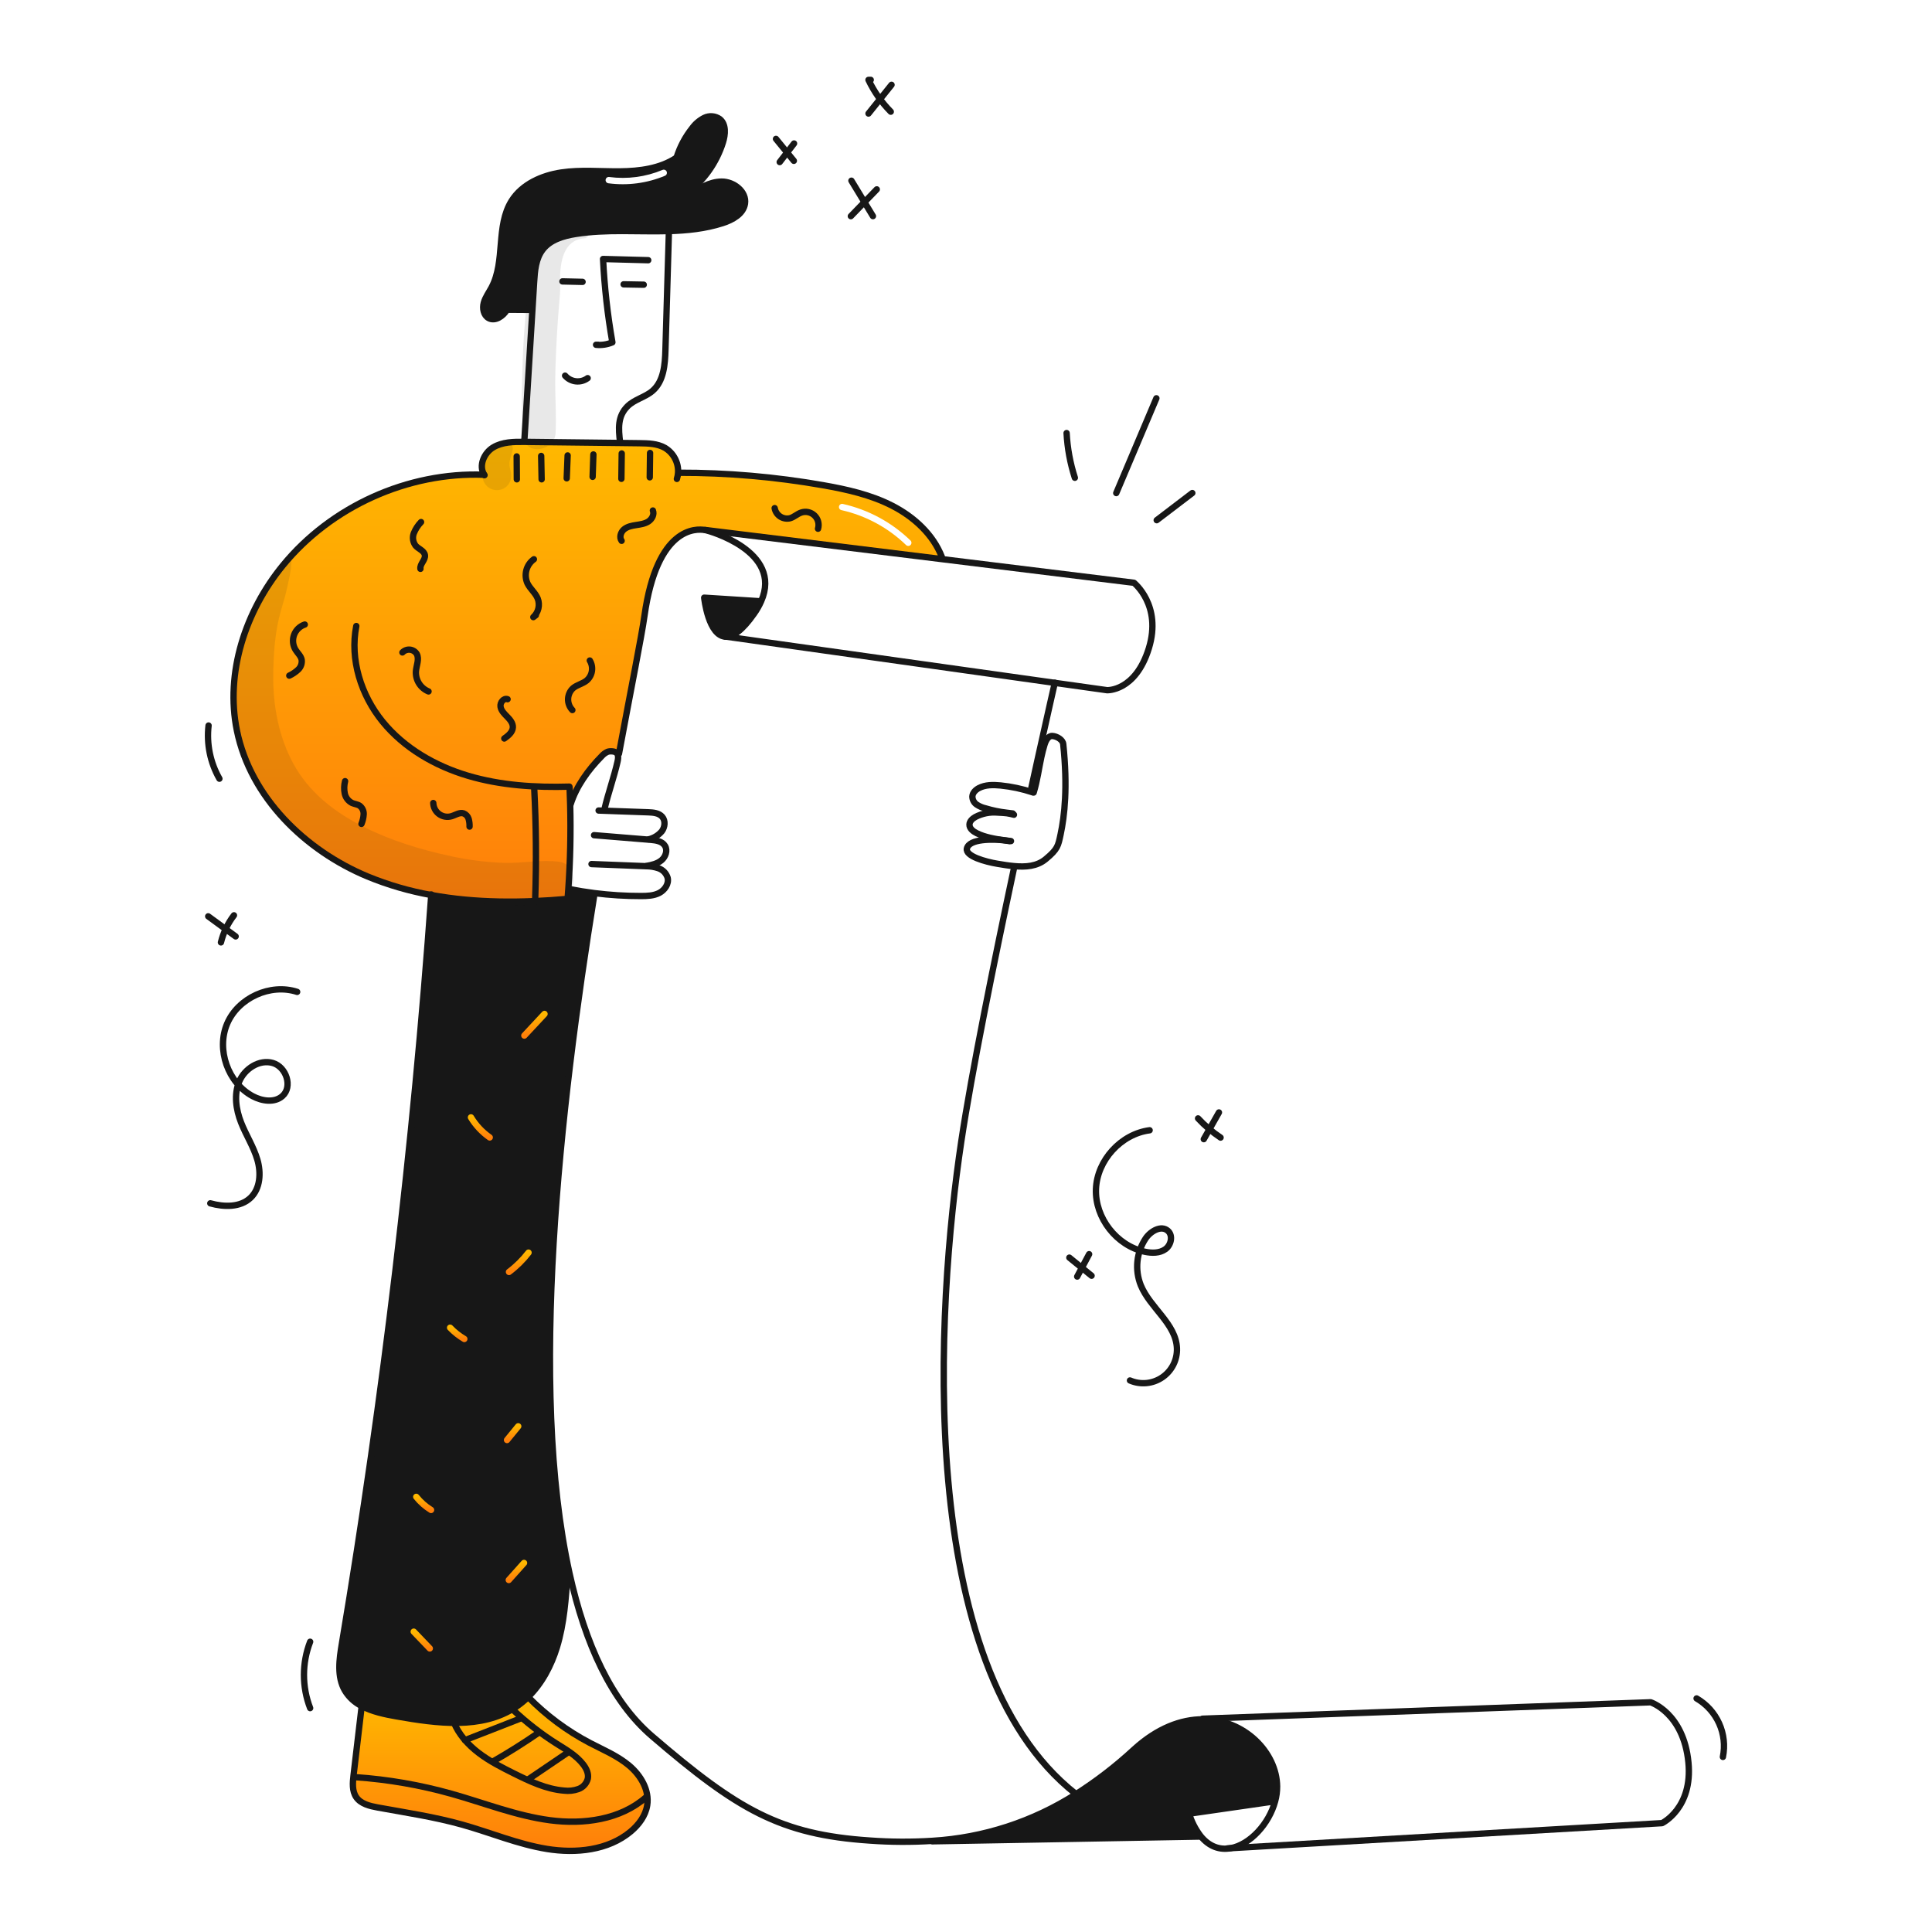
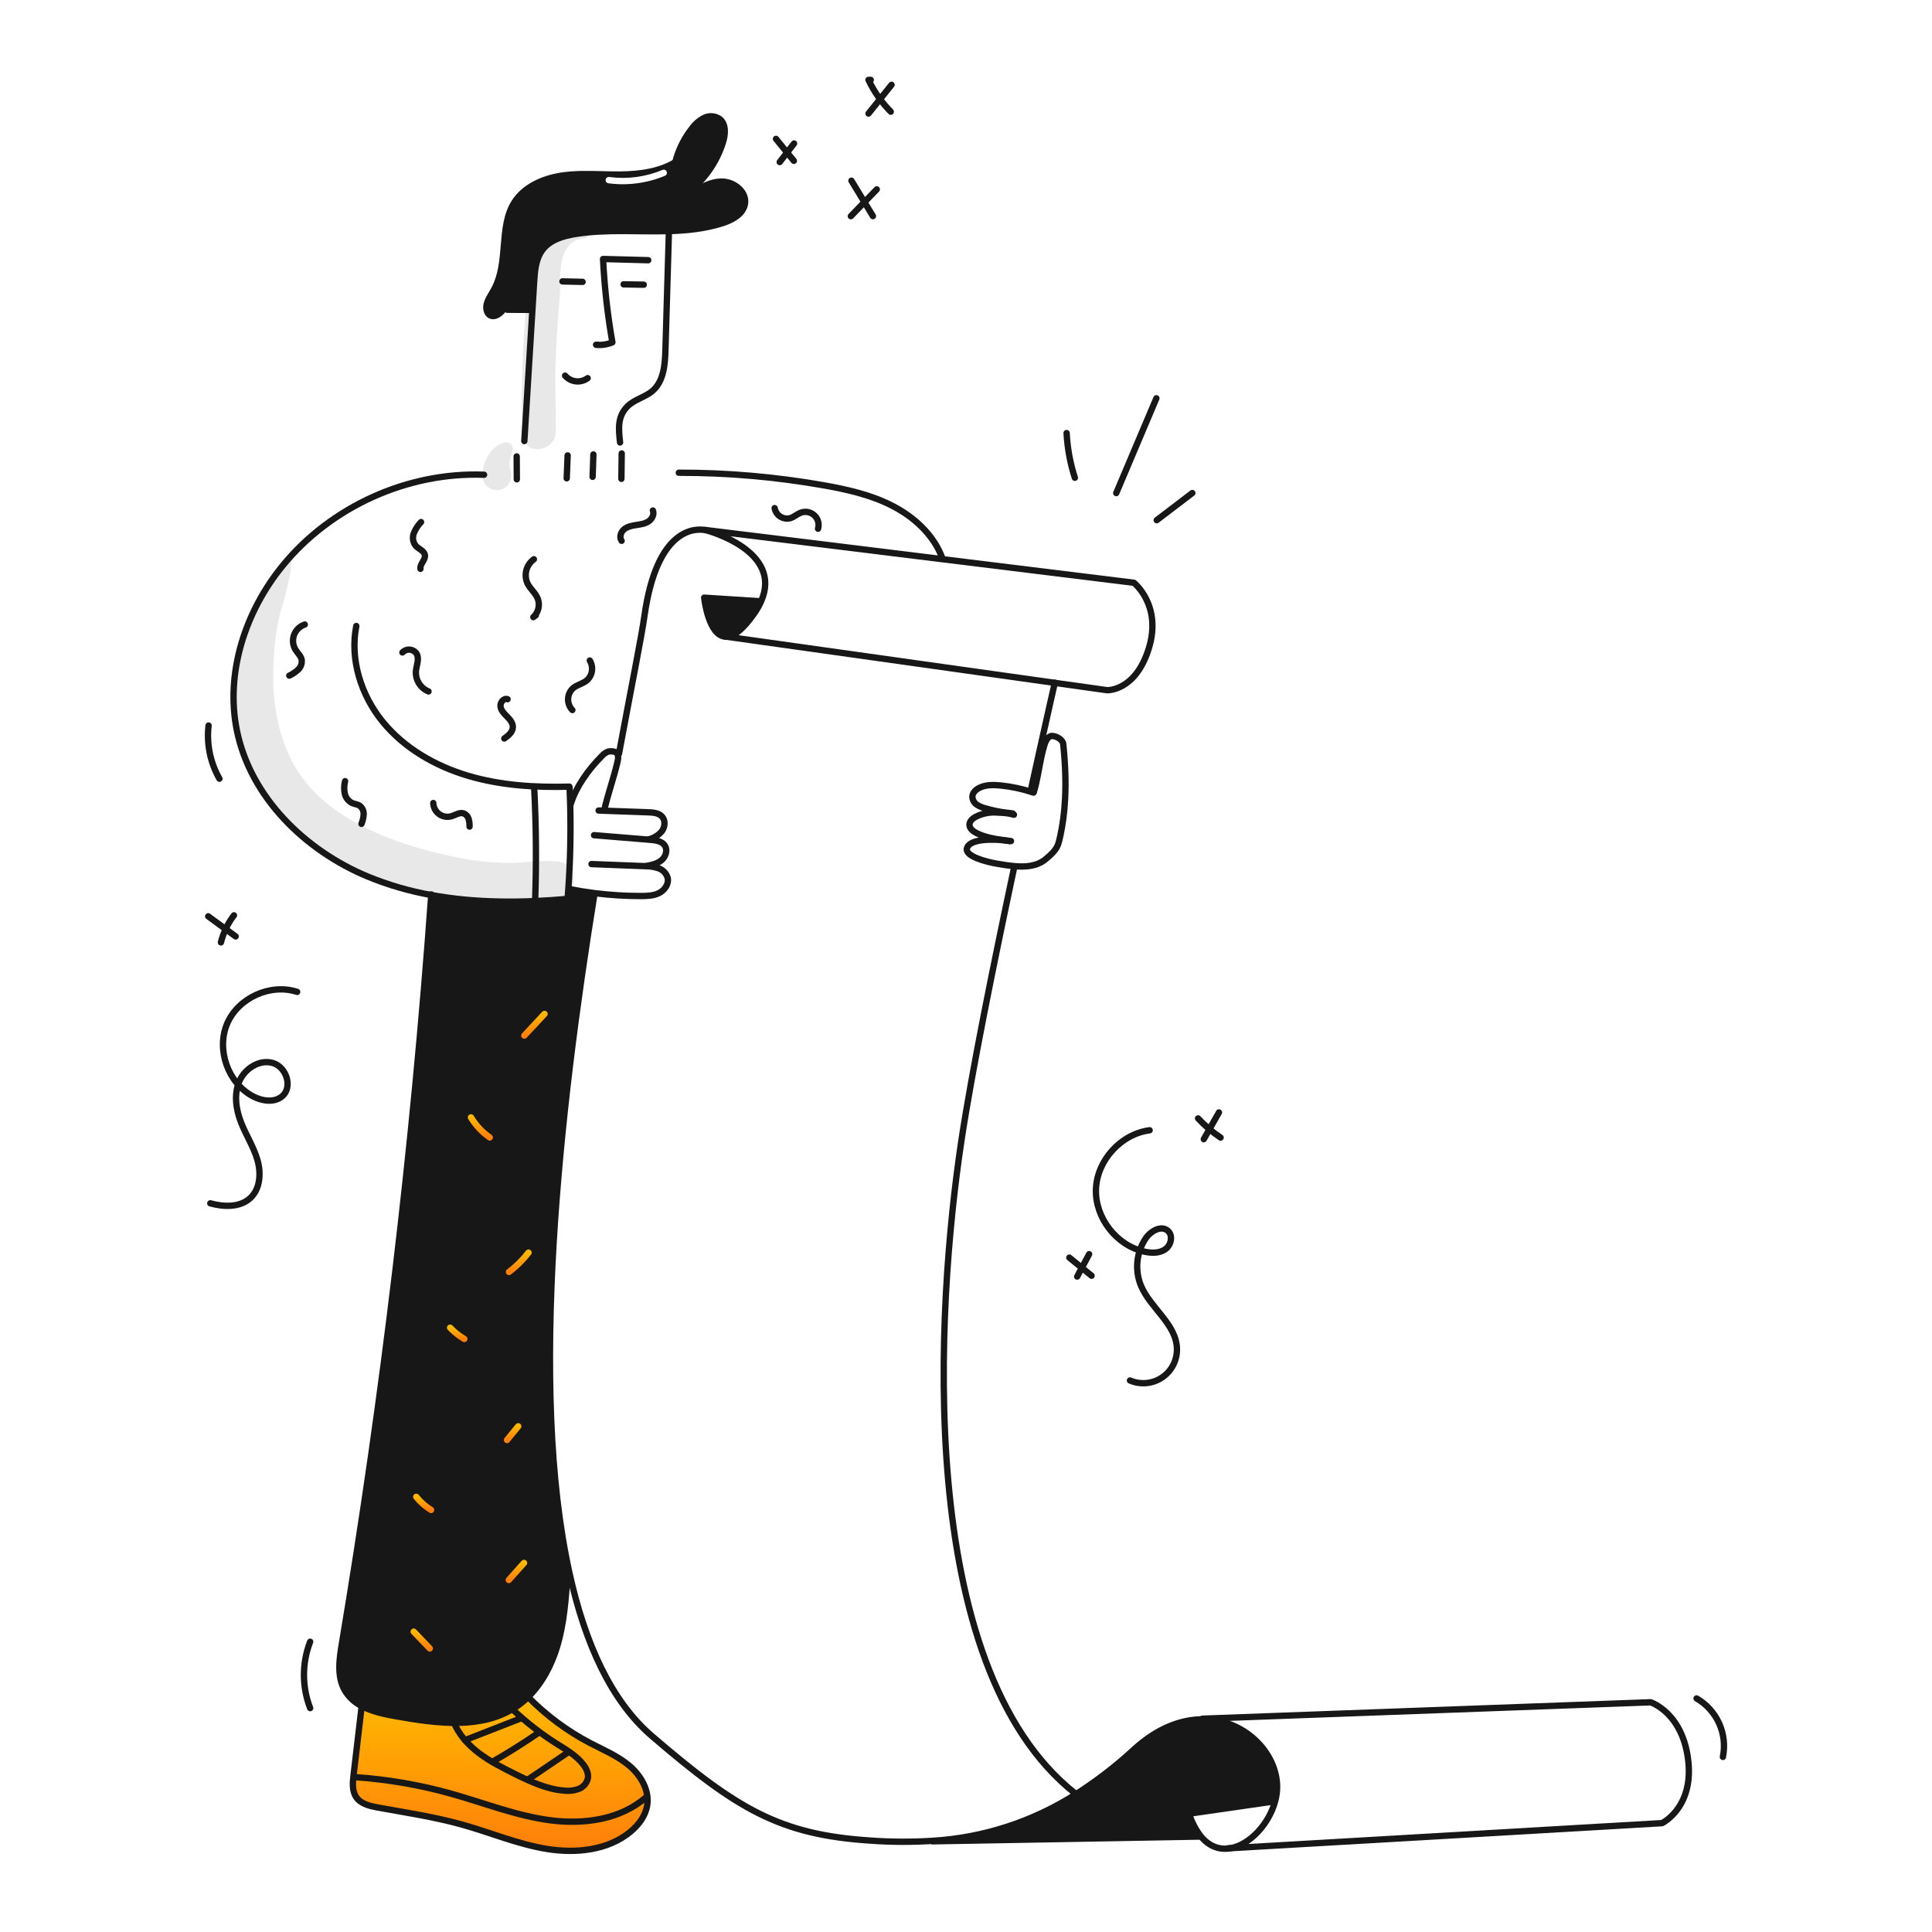
<svg xmlns="http://www.w3.org/2000/svg" width="960" height="960" viewBox="0 0 960 960" fill="none">
  <g clip-path="url(#clip0_171_227)">
    <g clip-path="url(#clip1_171_227)">
-       <path fill-rule="evenodd" clip-rule="evenodd" d="M282.405 441.712C283.371 427.753 283.676 413.742 283.319 399.763L283.506 399.757C286.31 390.756 292.35 382.437 298.977 375.737C299.787 374.806 300.791 374.064 301.918 373.563C303.074 373.133 305.563 373.248 306.403 374.141C306.54 374.286 306.656 374.448 306.75 374.624L307.559 374.524C309.777 362.58 311.841 351.754 313.645 342.287C316.876 325.338 319.277 312.742 320.247 305.877C326.496 261.734 345.811 262.542 350.401 263.393L350.411 263.34L467.832 277.8L467.969 276.655C463.579 265.438 454.061 256.794 443.35 251.301C432.639 245.808 420.708 243.151 408.85 241.071C385.224 236.926 361.28 234.86 337.293 234.895L336.925 234.874C337.066 232.415 336.531 229.965 335.38 227.788C334.228 225.611 332.504 223.79 330.392 222.523C326.601 220.381 322.032 220.276 317.673 220.223C316.083 220.202 314.49 220.183 312.897 220.165C311.302 220.146 309.707 220.128 308.115 220.107C292.375 219.921 276.627 219.739 260.873 219.561H260.537C255.222 219.502 249.624 219.571 245.066 222.302C240.508 225.033 237.725 231.44 240.592 235.851L240.529 235.893C202.635 234.445 164.467 251.668 140.478 281.045C121.93 303.756 111.847 334.319 117.718 363.045C124.493 396.136 151.517 422.565 182.7 435.536C192.874 439.714 203.465 442.795 214.293 444.726C236.437 448.791 259.519 448.675 282.037 446.648L282.064 446.292C282.181 444.763 282.298 443.242 282.405 441.712ZM418.788 250.399C417.94 250.208 417.096 250.741 416.905 251.59C416.714 252.439 417.247 253.282 418.096 253.473C430.197 256.198 441.313 262.204 450.224 270.832C450.85 271.437 451.847 271.421 452.452 270.796C453.058 270.171 453.041 269.173 452.416 268.568C443.089 259.537 431.454 253.251 418.788 250.399Z" fill="url(#paint0_linear_171_227)" />
      <path d="M634.591 887.689C634.599 890.173 634.267 892.647 633.604 895.041L590.857 901.217C592.08 905.196 593.993 908.929 596.508 912.245L595.794 912.581L463.341 914.934L463.33 914.703C488.685 913.179 513.231 905.2 534.635 891.523C544.877 885.007 554.512 877.583 563.424 869.341C575.114 858.641 586.951 854.353 597.524 854.322C618.469 854.268 634.454 870.937 634.591 887.689Z" fill="#171717" />
      <path d="M360.863 316.349C351.978 316.433 349.908 296.982 349.908 296.982L378.14 298.782L378.193 298.803C377.23 300.968 376.052 303.03 374.675 304.958C368.834 313.282 364.329 316.317 360.863 316.349Z" fill="#171717" />
      <path d="M312.655 877.333C318.421 882.196 322.755 889.579 321.583 897.026C320.774 902.226 317.403 906.72 313.37 910.092C302.153 919.45 286.178 921.057 271.757 918.725C257.336 916.393 243.725 910.596 229.657 906.647C215.93 902.803 201.782 900.702 187.757 898.147C183.745 897.412 179.323 896.383 177.012 893.022C174.88 889.913 175.237 885.796 175.678 882.046C177.022 870.608 178.37 859.167 179.722 847.722C184.931 850.505 191.286 851.839 197.199 852.868C217.134 856.355 239.316 859.422 256.205 848.268C258.436 846.794 260.519 845.105 262.423 843.227L262.455 843.269C271.427 852.416 281.775 860.102 293.124 866.05C299.81 869.54 306.901 872.481 312.655 877.333Z" fill="url(#paint1_linear_171_227)" />
      <path d="M282.038 446.648C282.164 444.999 282.29 443.361 282.406 441.712L282.816 441.743C286.986 442.573 291.184 443.256 295.409 443.791L295.283 444.768C278.283 549.777 262.451 689.056 282.983 781.734L281.996 781.955C281.187 794.243 280.347 806.655 276.755 818.442C273.94 827.653 269.255 836.542 262.429 843.229C260.525 845.108 258.443 846.796 256.211 848.27C239.322 859.424 217.14 856.357 197.205 852.87C191.292 851.841 184.938 850.507 179.728 847.724C176.27 845.999 173.371 843.329 171.368 840.024C167.356 833.145 168.574 824.543 169.898 816.697C190.557 693.509 205.357 569.517 214.298 444.724C236.434 448.791 259.52 448.676 282.038 446.648Z" fill="#171717" />
      <path d="M260.538 219.165C261.872 197.13 263.206 175.809 264.55 154.026C264.834 149.436 265.118 144.822 265.401 140.183C265.737 134.522 266.22 128.472 269.701 123.983C273.482 119.11 279.931 117.23 286.023 116.253C301.231 113.816 316.975 115.266 332.362 114.825C341.437 114.562 350.385 113.638 359.029 110.876C363.965 109.301 369.364 106.349 370.173 101.234C371.108 95.247 364.648 90.206 358.599 90.234C352.55 90.262 347.109 93.71 342.046 97.04" stroke="#171717" stroke-width="3.151" stroke-linecap="round" stroke-linejoin="round" />
      <path d="M341.17 96.186C341.215 96.154 341.257 96.119 341.296 96.081C349.749 89.731 356.008 80.9 359.2 70.821C360.46 66.83 360.912 61.757 357.635 59.152C356.529 58.379 355.235 57.914 353.889 57.807C352.543 57.7 351.193 57.954 349.978 58.543C347.567 59.764 345.483 61.543 343.897 63.731C340.433 68.089 337.812 73.054 336.167 78.372C335.642 80.064 335.222 81.786 334.907 83.529" stroke="#171717" stroke-width="3.151" stroke-linecap="round" stroke-linejoin="round" />
-       <path d="M336.128 78.362C328.009 83.762 317.853 85.062 308.096 85.162C298.339 85.262 288.518 84.269 278.877 85.719C269.236 87.169 259.447 91.519 254.237 99.761C246.297 112.354 251.237 129.736 244.237 142.886C242.903 145.396 241.128 147.738 240.382 150.501C239.636 153.264 240.287 156.687 242.787 158.063C246.022 159.838 250.013 157.139 251.893 153.963C251.914 153.921 251.935 153.889 251.956 153.847C253.794 150.686 254.708 146.926 257.313 144.373" stroke="#171717" stroke-width="3.151" stroke-linecap="round" stroke-linejoin="round" />
      <path d="M252.042 153.9C256.012 153.921 259.972 153.953 263.942 153.984C263.848 153.921 263.77 153.835 263.716 153.735C263.662 153.635 263.634 153.523 263.633 153.409C263.632 153.295 263.658 153.183 263.711 153.082C263.763 152.981 263.839 152.894 263.932 152.829" stroke="#171717" stroke-width="3.151" stroke-linecap="round" stroke-linejoin="round" />
      <path d="M279.476 139.825C282.805 139.909 286.145 139.983 289.476 140.056" stroke="#171717" stroke-width="3.151" stroke-linecap="round" stroke-linejoin="round" />
      <path d="M309.871 141.285C313.2 141.348 316.54 141.401 319.871 141.464" stroke="#171717" stroke-width="3.151" stroke-linecap="round" stroke-linejoin="round" />
      <path d="M322.101 129.291L299.656 128.691C300.337 142.578 301.884 156.41 304.288 170.104C301.731 171.186 298.942 171.605 296.18 171.322H297.272" stroke="#171717" stroke-width="3.151" stroke-linecap="round" stroke-linejoin="round" />
      <path d="M292 187.9C290.32 189.145 288.232 189.709 286.153 189.479C284.075 189.249 282.161 188.243 280.793 186.661" stroke="#171717" stroke-width="3.151" stroke-linecap="round" stroke-linejoin="round" />
      <path d="M308.117 219.858C307.298 212.858 306.817 206.918 311.772 201.929C315.248 198.429 320.563 197.413 324.281 194.188C329.827 189.378 330.446 181.154 330.656 173.823C331.224 154.33 331.794 134.84 332.368 115.353" stroke="#171717" stroke-width="3.151" stroke-linecap="round" stroke-linejoin="round" />
-       <path d="M336.339 237.965C336.669 236.966 336.867 235.928 336.927 234.877C337.067 232.418 336.533 229.968 335.381 227.791C334.23 225.614 332.505 223.794 330.394 222.526C326.602 220.383 322.034 220.278 317.675 220.226C314.493 220.184 311.3 220.152 308.117 220.11C292.373 219.931 276.625 219.749 260.875 219.564H260.539C255.225 219.501 249.626 219.574 245.068 222.305C240.51 225.036 237.726 231.443 240.594 235.854C240.647 235.938 240.699 236.033 240.762 236.117" stroke="#171717" stroke-width="3.151" stroke-linecap="round" stroke-linejoin="round" />
      <path d="M240.53 235.9C202.63 234.451 164.468 251.675 140.479 281.052C121.931 303.759 111.848 334.323 117.719 363.052C124.493 396.147 151.519 422.572 182.701 435.543C192.875 439.722 203.466 442.803 214.294 444.733C236.434 448.798 259.52 448.682 282.038 446.655L282.406 446.623" stroke="#171717" stroke-width="3.151" stroke-linecap="round" stroke-linejoin="round" />
      <path d="M282.028 446.743C282.026 446.711 282.029 446.679 282.038 446.648C282.164 444.999 282.29 443.361 282.406 441.712C283.372 427.754 283.677 413.743 283.32 399.763C283.246 397.011 283.152 394.27 283.036 391.518" stroke="#171717" stroke-width="3.151" stroke-linecap="round" stroke-linejoin="round" />
      <path d="M282.932 390.878C265.959 391.361 248.776 390.3 232.507 385.458C216.238 380.616 200.851 371.758 190.128 358.602C179.405 345.446 173.775 327.723 177.041 311.066" stroke="#171717" stroke-width="3.151" stroke-linecap="round" stroke-linejoin="round" />
      <path d="M350.412 263.34L467.835 277.8L563.422 289.574C563.422 289.574 577.506 300.686 570.837 322.186C564.168 343.686 550.073 342.95 550.073 342.95L524.12 339.305L360.863 316.349L360.285 316.265" stroke="#171717" stroke-width="3.151" stroke-linecap="round" stroke-linejoin="round" />
      <path d="M503.778 431.724C493.832 478.441 482.898 532.416 477.668 567.097C465.411 648.474 453.7 827.822 534.509 891.334" stroke="#171717" stroke-width="3.151" stroke-linecap="round" stroke-linejoin="round" />
      <path d="M524.131 339.245C524.13 339.266 524.127 339.288 524.121 339.308C523.879 340.358 520.644 354.527 515.929 375.808C514.847 380.671 513.702 385.908 512.484 391.447" stroke="#171717" stroke-width="3.151" stroke-linecap="round" stroke-linejoin="round" />
      <path d="M307.561 374.525C313.747 341.199 318.736 316.58 320.249 305.878C326.498 261.734 345.813 262.543 350.403 263.394C350.736 263.452 351.065 263.529 351.39 263.625C351.39 263.625 389.29 273.676 378.19 298.799C377.227 300.964 376.048 303.026 374.672 304.954C368.832 313.283 364.327 316.318 360.861 316.354C351.976 316.438 349.906 296.987 349.906 296.987L378.138 298.787" stroke="#171717" stroke-width="3.151" stroke-linecap="round" stroke-linejoin="round" />
      <path d="M633.6 895.041L590.854 901.217C592.076 905.196 593.989 908.929 596.505 912.245C600.885 917.706 606.219 919.324 611.492 918.358C621.143 916.603 630.592 906.227 633.6 895.041C634.263 892.647 634.595 890.173 634.587 887.689C634.45 870.937 618.465 854.269 597.522 854.321C586.946 854.352 575.109 858.638 563.422 869.34C554.511 877.583 544.876 885.006 534.633 891.522C513.229 905.199 488.684 913.178 463.328 914.702C452.96 915.362 442.559 915.312 432.197 914.555C387.717 911.593 366.532 899.242 323.954 862.66C303.778 845.33 290.765 816.888 282.982 781.735C262.449 689.057 278.283 549.777 295.283 444.769" stroke="#171717" stroke-width="3.151" stroke-linecap="round" stroke-linejoin="round" />
      <path d="M595.794 912.581L463.341 914.933" stroke="#171717" stroke-width="3.151" stroke-linecap="round" stroke-linejoin="round" />
      <path d="M609.888 918.452L611.495 918.352L825.871 905.906C825.871 905.906 841.195 898.491 838.971 875.752C836.571 851.102 820.192 845.852 820.192 845.852L597.529 854.013" stroke="#171717" stroke-width="3.151" stroke-linecap="round" stroke-linejoin="round" />
      <path d="M337.295 234.9C361.282 234.865 385.226 236.932 408.852 241.076C420.71 243.156 432.641 245.813 443.352 251.306C454.063 256.799 463.581 265.443 467.971 276.66" stroke="#171717" stroke-width="3.151" stroke-linecap="round" stroke-linejoin="round" />
      <path d="M214.316 444.453C214.306 444.553 214.306 444.632 214.295 444.726C205.377 569.326 190.577 693.317 169.895 816.699C168.572 824.545 167.353 833.147 171.365 840.026C173.368 843.331 176.266 846.001 179.725 847.726C184.934 850.509 191.289 851.843 197.202 852.872C217.137 856.359 239.319 859.426 256.208 848.272C258.439 846.798 260.522 845.109 262.426 843.231C269.253 836.541 273.937 827.655 276.752 818.444C280.344 806.66 281.184 794.244 281.993 781.957" stroke="#171717" stroke-width="3.151" stroke-linecap="round" stroke-linejoin="round" />
      <path d="M179.75 847.536C179.74 847.599 179.74 847.662 179.729 847.725C178.385 859.163 177.037 870.604 175.685 882.049C175.244 885.799 174.885 889.916 177.019 893.025C179.33 896.386 183.751 897.415 187.764 898.15C201.785 900.702 215.933 902.803 229.664 906.65C243.727 910.599 257.339 916.386 271.764 918.728C286.189 921.07 302.164 919.453 313.377 910.095C317.41 906.724 320.777 902.228 321.59 897.029C322.766 889.582 318.429 882.199 312.662 877.336C306.895 872.473 299.817 869.543 293.137 866.056C281.789 860.108 271.441 852.422 262.468 843.275" stroke="#171717" stroke-width="3.151" stroke-linecap="round" stroke-linejoin="round" />
      <path d="M501.539 417.933C500.982 417.817 500.174 417.691 499.176 417.576C493.389 416.904 481.552 416.683 480.439 421.641C479.588 425.433 489.65 428.216 495.616 429.203C498.305 429.655 501.116 430.127 503.903 430.369C509.627 430.905 515.267 430.495 519.573 426.924C525.612 421.914 525.78 420.318 526.999 414.624C528.963 405.424 530.58 391.202 528.312 369.713C528.081 367.539 525.151 365.848 522.966 365.701C520.823 365.543 519.605 368.043 518.985 370.101C518.365 372.159 517.872 374.166 517.441 376.13C516.17 382.022 515.498 387.61 513.628 393.806" stroke="#171717" stroke-width="3.151" stroke-linecap="round" stroke-linejoin="round" />
      <path d="M513.082 393.693C507.918 391.981 502.583 390.841 497.17 390.293C493.504 389.946 489.618 389.883 486.362 391.616C484.762 392.467 483.306 393.906 483.169 395.716C483.162 396.519 483.354 397.312 483.728 398.023C484.102 398.734 484.646 399.342 485.312 399.791C486.648 400.679 488.136 401.313 489.702 401.661C493.147 402.704 496.68 403.432 500.257 403.835C501.139 403.94 502.116 404.066 503.24 404.203" stroke="#171717" stroke-width="3.151" stroke-linecap="round" stroke-linejoin="round" />
      <path d="M503.829 404.836C502.645 404.512 501.443 404.26 500.229 404.08C499 403.912 497.887 403.891 495.744 403.765C491.914 403.421 488.066 404.179 484.653 405.95C483.193 406.78 481.753 408.072 481.723 409.75C481.692 411.75 483.623 413.163 485.41 414.05C489.349 416.014 494.464 416.917 499.179 417.537C500.261 417.674 501.332 417.8 502.351 417.926" stroke="#171717" stroke-width="3.151" stroke-linecap="round" stroke-linejoin="round" />
      <path d="M283.509 399.753C286.309 390.753 292.353 382.434 298.98 375.733C299.79 374.802 300.794 374.06 301.921 373.559C303.076 373.128 305.566 373.244 306.406 374.137C306.542 374.282 306.659 374.445 306.753 374.62C307.383 375.733 307.131 377.256 306.827 378.559C305.02 386.405 302.164 394.259 300.347 402.107" stroke="#171717" stroke-width="3.151" stroke-linecap="round" stroke-linejoin="round" />
      <path d="M282.815 441.744C286.985 442.574 291.183 443.257 295.408 443.792C303.082 444.765 310.811 445.245 318.546 445.231C321.634 445.221 324.837 445.115 327.568 443.708C330.299 442.301 332.441 439.208 331.759 436.208C331.43 435.093 330.836 434.074 330.028 433.238C329.219 432.403 328.221 431.775 327.117 431.408C325.217 430.763 323.224 430.429 321.217 430.421C320.902 430.4 320.587 430.389 320.272 430.379C311.492 430.032 302.708 429.689 293.92 429.35" stroke="#171717" stroke-width="3.151" stroke-linecap="round" stroke-linejoin="round" />
      <path d="M321.226 430.285C323.862 429.812 326.604 429.193 328.662 427.485C330.72 425.777 331.834 422.622 330.447 420.322C329.047 417.98 325.92 417.522 323.2 417.297C322.906 417.276 322.622 417.244 322.328 417.223C313.284 416.477 304.234 415.735 295.178 414.996" stroke="#171717" stroke-width="3.151" stroke-linecap="round" stroke-linejoin="round" />
      <path d="M322.338 417.062C324.885 416.463 327.171 415.06 328.86 413.062C330.414 410.982 330.751 407.832 329.06 405.862C327.422 403.95 324.596 403.719 322.086 403.625C314.828 403.362 307.574 403.103 300.324 402.848C299.368 402.816 298.402 402.774 297.446 402.743" stroke="#171717" stroke-width="3.151" stroke-linecap="round" stroke-linejoin="round" />
      <path d="M251.937 715.535L257.508 708.725" stroke="url(#paint2_linear_171_227)" stroke-width="3.151" stroke-linecap="round" stroke-linejoin="round" />
      <path d="M214.191 750.284C211.381 748.559 208.892 746.357 206.838 743.777" stroke="url(#paint3_linear_171_227)" stroke-width="3.151" stroke-linecap="round" stroke-linejoin="round" />
      <path d="M252.815 785.093L260.393 776.617" stroke="url(#paint4_linear_171_227)" stroke-width="3.151" stroke-linecap="round" stroke-linejoin="round" />
      <path d="M213.56 819.1L205.583 810.764" stroke="url(#paint5_linear_171_227)" stroke-width="3.151" stroke-linecap="round" stroke-linejoin="round" />
-       <path d="M322.856 237.182C322.908 233.145 322.96 229.109 323.011 225.072" stroke="#171717" stroke-width="3.151" stroke-linecap="round" stroke-linejoin="round" />
      <path d="M308.764 237.923C308.819 233.723 308.874 229.523 308.928 225.323" stroke="#171717" stroke-width="3.151" stroke-linecap="round" stroke-linejoin="round" />
      <path d="M294.473 236.939C294.599 233.231 294.724 229.523 294.85 225.814" stroke="#171717" stroke-width="3.151" stroke-linecap="round" stroke-linejoin="round" />
      <path d="M281.595 237.67L282.054 226.301" stroke="#171717" stroke-width="3.151" stroke-linecap="round" stroke-linejoin="round" />
-       <path d="M269.131 238.168C269.057 234.296 268.982 230.424 268.907 226.553" stroke="#171717" stroke-width="3.151" stroke-linecap="round" stroke-linejoin="round" />
      <path d="M256.807 238.168L256.741 226.8" stroke="#171717" stroke-width="3.151" stroke-linecap="round" stroke-linejoin="round" />
      <path d="M265.455 391.892C266.393 409.994 266.557 428.114 265.948 446.253" stroke="#171717" stroke-width="3.151" stroke-linecap="round" stroke-linejoin="round" />
      <path d="M284.4 352.817C283.696 352.087 283.146 351.223 282.782 350.276C282.418 349.33 282.247 348.32 282.279 347.306C282.312 346.293 282.547 345.296 282.971 344.375C283.396 343.454 284 342.627 284.749 341.943C286.74 340.285 289.491 339.78 291.508 338.153C292.908 336.951 293.833 335.29 294.119 333.467C294.404 331.645 294.031 329.78 293.066 328.208" stroke="#171717" stroke-width="3.151" stroke-linecap="round" stroke-linejoin="round" />
      <path d="M265.292 277.889C263.448 279.216 262.123 281.142 261.545 283.338C260.966 285.534 261.169 287.863 262.12 289.926C263.459 292.626 266.037 294.598 267.176 297.389C267.788 298.971 267.908 300.701 267.521 302.353C267.134 304.005 266.258 305.501 265.007 306.647L266.258 305.694" stroke="#171717" stroke-width="3.151" stroke-linecap="round" stroke-linejoin="round" />
      <path d="M199.957 324.2C200.433 323.699 201.018 323.313 201.666 323.074C202.315 322.834 203.01 322.746 203.697 322.817C204.385 322.888 205.047 323.116 205.633 323.483C206.219 323.85 206.712 324.347 207.076 324.935C208.433 327.514 206.93 330.595 206.67 333.498C206.525 335.623 207.052 337.74 208.177 339.549C209.302 341.357 210.968 342.766 212.938 343.575" stroke="#171717" stroke-width="3.151" stroke-linecap="round" stroke-linejoin="round" />
      <path d="M209.221 259.408C207.679 261.002 206.46 262.879 205.632 264.936C205.231 265.97 205.105 267.091 205.267 268.188C205.429 269.285 205.874 270.322 206.557 271.195C208.051 272.854 210.796 273.65 211.132 275.858C211.498 278.264 208.532 280.246 208.919 282.649" stroke="#171717" stroke-width="3.151" stroke-linecap="round" stroke-linejoin="round" />
      <path d="M233.316 410.73C233.364 409.437 233.209 408.144 232.857 406.899C232.675 406.277 232.352 405.706 231.913 405.23C231.473 404.754 230.93 404.386 230.325 404.155C228.303 403.524 226.304 405.024 224.266 405.599C223.233 405.89 222.148 405.942 221.092 405.751C220.036 405.56 219.038 405.131 218.172 404.496C217.307 403.862 216.598 403.038 216.098 402.088C215.599 401.139 215.323 400.088 215.29 399.015" stroke="#171717" stroke-width="3.151" stroke-linecap="round" stroke-linejoin="round" />
      <path d="M179.616 409.378C180.238 407.867 180.606 406.265 180.706 404.634C180.748 403.818 180.59 403.003 180.247 402.262C179.903 401.52 179.385 400.873 178.735 400.376C177.614 399.631 176.184 399.549 174.953 399.005C174.029 398.544 173.22 397.88 172.589 397.063C171.957 396.246 171.518 395.297 171.304 394.286C170.894 392.259 170.952 390.164 171.472 388.162" stroke="#171717" stroke-width="3.151" stroke-linecap="round" stroke-linejoin="round" />
      <path d="M406.478 262.722C406.818 261.574 406.837 260.355 406.531 259.197C406.225 258.039 405.607 256.988 404.744 256.158C403.881 255.328 402.806 254.752 401.637 254.492C400.468 254.231 399.25 254.298 398.117 254.683C396.156 255.35 394.587 256.919 392.601 257.506C391.765 257.709 390.897 257.739 390.05 257.593C389.203 257.447 388.395 257.129 387.675 256.659C386.956 256.188 386.341 255.575 385.868 254.857C385.395 254.139 385.074 253.332 384.926 252.485" stroke="#171717" stroke-width="3.151" stroke-linecap="round" stroke-linejoin="round" />
      <path d="M308.875 268.726C307.62 266.994 308.436 264.395 310.081 263.026C311.726 261.657 313.933 261.226 316.047 260.902C318.161 260.578 320.363 260.294 322.162 259.137C323.961 257.98 325.216 255.655 324.418 253.671" stroke="#171717" stroke-width="3.151" stroke-linecap="round" stroke-linejoin="round" />
      <path d="M151.44 310.33C150.215 310.735 149.098 311.413 148.173 312.313C147.248 313.212 146.54 314.31 146.102 315.524C145.663 316.737 145.506 318.034 145.642 319.317C145.778 320.6 146.204 321.836 146.887 322.93C147.902 324.558 149.494 325.908 149.887 327.785C150.017 328.679 149.931 329.592 149.638 330.447C149.345 331.301 148.852 332.074 148.2 332.7C146.887 333.939 145.383 334.957 143.745 335.717" stroke="#171717" stroke-width="3.151" stroke-linecap="round" stroke-linejoin="round" />
      <path d="M252.215 347.43C250.302 346.706 248.405 349.082 248.704 351.106C249.003 353.13 250.591 354.677 252.026 356.135C253.461 357.593 254.917 359.347 254.834 361.391C254.734 363.814 252.559 365.56 250.58 366.962" stroke="#171717" stroke-width="3.151" stroke-linecap="round" stroke-linejoin="round" />
      <path d="M176.735 883.077C192.854 884.194 208.816 886.96 224.37 891.331C240.623 895.9 256.489 902.231 273.224 904.462C289.959 906.693 308.31 904.205 320.987 893.055" stroke="#171717" stroke-width="3.151" stroke-linecap="round" stroke-linejoin="round" />
      <path d="M225.42 855.632C227.92 861.832 232.571 866.985 237.889 871.04C243.207 875.095 249.207 878.147 255.189 881.127C263.15 885.089 271.389 889.032 280.254 889.745C282.678 890.046 285.14 889.776 287.441 888.955C288.586 888.533 289.609 887.835 290.421 886.924C291.232 886.013 291.807 884.916 292.095 883.73C292.552 881.259 291.358 878.769 289.831 876.774C286.38 872.266 281.273 869.403 276.477 866.364C268.88 861.55 261.758 856.025 255.207 849.864" stroke="#171717" stroke-width="3.151" stroke-linecap="round" stroke-linejoin="round" />
      <path d="M262.436 884.184L281.754 871.084" stroke="#171717" stroke-width="3.151" stroke-linecap="round" stroke-linejoin="round" />
      <path d="M245.127 875.167C252.738 870.798 260.165 866.126 267.406 861.152" stroke="#171717" stroke-width="3.151" stroke-linecap="round" stroke-linejoin="round" />
      <path d="M231.018 864.682L258.526 853.942" stroke="#171717" stroke-width="3.151" stroke-linecap="round" stroke-linejoin="round" />
      <path d="M574.765 258.475L592.452 244.99" stroke="#171717" stroke-width="3.151" stroke-linecap="round" stroke-linejoin="round" />
      <path d="M554.661 245C561.306 229.302 567.952 213.604 574.597 197.907" stroke="#171717" stroke-width="3.151" stroke-linecap="round" stroke-linejoin="round" />
      <path d="M534.089 237.4C531.767 230.204 530.389 222.737 529.989 215.186" stroke="#171717" stroke-width="3.151" stroke-linecap="round" stroke-linejoin="round" />
      <path d="M422.784 107.416L435.662 94.1" stroke="#171717" stroke-width="3.151" stroke-linecap="round" stroke-linejoin="round" />
      <path d="M433.756 107.391L423.068 89.785" stroke="#171717" stroke-width="3.151" stroke-linecap="round" stroke-linejoin="round" />
      <path d="M387.435 80.532L394.56 71.299" stroke="#171717" stroke-width="3.151" stroke-linecap="round" stroke-linejoin="round" />
      <path d="M394.455 79.905L385.581 69.013" stroke="#171717" stroke-width="3.151" stroke-linecap="round" stroke-linejoin="round" />
      <path d="M431.558 56.412L443.001 42.141" stroke="#171717" stroke-width="3.151" stroke-linecap="round" stroke-linejoin="round" />
      <path d="M442.619 55.5C438.068 50.891 434.323 45.55 431.542 39.7L432.666 39.684" stroke="#171717" stroke-width="3.151" stroke-linecap="round" stroke-linejoin="round" />
      <path d="M147.655 492.861C134.365 488.524 118.355 495.792 112.872 508.652C107.389 521.512 113.227 538.096 125.558 544.684C130.183 547.155 136.389 548.098 140.325 544.634C145.547 540.034 142.252 530.134 135.571 528.196C128.89 526.258 121.571 530.996 118.871 537.404C116.171 543.812 117.242 551.253 119.771 557.732C122.224 564.011 125.98 569.768 127.879 576.232C129.778 582.696 129.397 590.496 124.525 595.155C119.425 600.034 111.293 599.822 104.494 597.925" stroke="#171717" stroke-width="3.151" stroke-linecap="round" stroke-linejoin="round" />
      <path d="M571.246 561.623C557.04 563.47 545.136 576.5 544.578 590.815C544.02 605.13 554.878 619.048 568.892 621.995C572.344 622.721 576.219 622.761 579.084 620.705C581.949 618.649 582.969 613.905 580.319 611.582C577.009 608.675 571.772 611.706 569.291 615.346C567.024 618.742 565.619 622.639 565.195 626.7C564.771 630.761 565.342 634.864 566.859 638.655C571.504 649.942 584.359 657.764 584.811 669.961C584.916 672.783 584.305 675.585 583.035 678.108C581.765 680.63 579.877 682.789 577.547 684.385C575.217 685.98 572.522 686.961 569.711 687.234C566.9 687.507 564.066 687.064 561.473 685.946" stroke="#171717" stroke-width="3.151" stroke-linecap="round" stroke-linejoin="round" />
      <path d="M109.786 468.268C110.991 463.385 113.193 458.804 116.254 454.814" stroke="#171717" stroke-width="3.151" stroke-linecap="round" stroke-linejoin="round" />
      <path d="M117.093 465.3L103.458 455.316" stroke="#171717" stroke-width="3.151" stroke-linecap="round" stroke-linejoin="round" />
      <path d="M535.25 634.316L541.181 623.195" stroke="#171717" stroke-width="3.151" stroke-linecap="round" stroke-linejoin="round" />
      <path d="M542.4 633.9L531.356 624.909" stroke="#171717" stroke-width="3.151" stroke-linecap="round" stroke-linejoin="round" />
      <path d="M598.159 566.047C600.667 561.62 603.176 557.193 605.684 552.765" stroke="#171717" stroke-width="3.151" stroke-linecap="round" stroke-linejoin="round" />
      <path d="M606.5 565.255C602.407 562.532 598.651 559.332 595.312 555.722" stroke="#171717" stroke-width="3.151" stroke-linecap="round" stroke-linejoin="round" />
      <path fill-rule="evenodd" clip-rule="evenodd" d="M264.549 154.026C264.832 149.44 265.115 144.825 265.399 140.183C265.736 134.521 266.22 128.472 269.7 123.992C273.481 119.119 279.931 117.239 286.023 116.262C296.255 114.623 306.731 114.743 317.177 114.863C322.256 114.921 327.328 114.979 332.362 114.834C341.437 114.572 350.385 113.647 359.029 110.885C363.965 109.309 369.363 106.358 370.173 101.243C371.107 95.253 364.66 90.211 358.599 90.243C352.538 90.275 347.107 93.72 342.046 97.049L341.299 96.083C349.752 89.733 356.011 80.902 359.203 70.822C360.463 66.831 360.915 61.753 357.638 59.153C356.531 58.38 355.238 57.916 353.892 57.809C352.546 57.702 351.196 57.956 349.98 58.544C347.57 59.765 345.485 61.544 343.9 63.732C340.435 68.09 337.814 73.055 336.17 78.373L336.128 78.362C328.009 83.762 317.853 85.078 308.096 85.162C305.127 85.188 302.153 85.115 299.179 85.043C292.379 84.877 285.584 84.711 278.877 85.719C269.237 87.168 259.446 91.516 254.237 99.761C250.113 106.301 249.463 114.132 248.811 121.991C248.207 129.266 247.601 136.565 244.237 142.886C243.838 143.637 243.401 144.373 242.963 145.11C241.934 146.84 240.905 148.571 240.382 150.501C239.636 153.253 240.287 156.687 242.787 158.063C246.022 159.834 250.013 157.135 251.893 153.963C251.903 153.942 251.914 153.924 251.924 153.905C251.935 153.887 251.945 153.868 251.955 153.847L252.04 153.9C256.01 153.921 259.97 153.952 263.94 153.984L264.549 154.026ZM330.42 87.335C331.223 86.999 331.601 86.076 331.266 85.273C330.93 84.471 330.007 84.092 329.204 84.428C320.837 87.929 311.69 89.143 302.699 87.948C301.836 87.833 301.044 88.439 300.929 89.302C300.815 90.164 301.421 90.956 302.284 91.071C311.828 92.34 321.538 91.051 330.42 87.335Z" fill="#171717" />
      <path d="M260.545 514.569L270.567 503.823" stroke="url(#paint6_linear_171_227)" stroke-width="3.151" stroke-linecap="round" stroke-linejoin="round" />
      <path d="M243.343 565.188C239.572 562.556 236.396 559.16 234.022 555.221" stroke="url(#paint7_linear_171_227)" stroke-width="3.151" stroke-linecap="round" stroke-linejoin="round" />
      <path d="M252.915 632.022C256.568 629.273 259.834 626.044 262.624 622.422" stroke="url(#paint8_linear_171_227)" stroke-width="3.151" stroke-linecap="round" stroke-linejoin="round" />
      <path d="M230.717 665.326C228.115 663.8 225.739 661.917 223.659 659.732" stroke="url(#paint9_linear_171_227)" stroke-width="3.151" stroke-linecap="round" stroke-linejoin="round" />
      <path d="M109.029 386.933C104.466 378.925 102.577 369.669 103.638 360.512" stroke="#171717" stroke-width="3.151" stroke-linecap="round" stroke-linejoin="round" />
      <path d="M154.11 848.753C150.012 838.142 150.012 826.386 154.11 815.775" stroke="#171717" stroke-width="3.151" stroke-linecap="round" stroke-linejoin="round" />
      <path d="M856.1 873C857.235 867.398 856.584 861.58 854.238 856.367C851.893 851.154 847.971 846.809 843.025 843.942" stroke="#171717" stroke-width="3.151" stroke-linecap="round" stroke-linejoin="round" />
      <g opacity="0.1">
        <path d="M290.926 114.084C283.902 111.326 275.387 115.591 270.732 121.034C264.513 128.305 262.899 140.265 261.885 149.375C260.648 160.487 259.886 171.629 259.599 182.8C259.287 194.233 258.779 206.085 260.32 217.436C261.589 226.786 275.598 223.836 276.065 215.305C276.565 206.177 275.743 196.884 275.896 187.724C276.049 178.524 276.535 169.349 277.131 160.171C277.431 155.586 277.842 151.014 278.216 146.435C278.55 142.351 278.088 138.222 278.474 134.164C279.19 126.638 281.768 119.064 290.336 118.411C290.86 118.394 291.36 118.192 291.748 117.842C292.137 117.491 292.389 117.014 292.459 116.495C292.529 115.977 292.413 115.45 292.132 115.008C291.851 114.567 291.422 114.239 290.922 114.084H290.926Z" fill="#171717" />
      </g>
      <g opacity="0.1">
        <path d="M251.641 219.778C244.459 220.423 239.428 229.833 239.753 236.445C239.764 237.461 239.99 238.464 240.417 239.386C240.844 240.309 241.462 241.13 242.23 241.796C242.998 242.462 243.899 242.957 244.872 243.249C245.846 243.541 246.871 243.623 247.878 243.489C252.298 242.889 254.735 238.776 253.84 234.539C253.424 232.566 252.906 231.505 253.225 229.391C253.557 227.191 254.55 225.172 254.825 222.965C254.824 222.12 254.488 221.31 253.891 220.713C253.293 220.115 252.483 219.779 251.638 219.778H251.641Z" fill="#171717" />
      </g>
      <g opacity="0.1">
        <path d="M142.233 278.289C135.255 283.855 131.062 292.783 127.587 300.796C123.764 309.613 120.175 318.877 118.514 328.381C115.246 347.088 117.059 366.266 124.72 383.694C139.86 418.136 176.408 434.935 210.881 443.759C222.042 446.646 233.441 448.521 244.94 449.359C256.091 450.14 270.171 451.008 280.373 445.889C287.308 442.41 286.333 429.406 278.066 428.24C269.042 426.967 259.673 429.029 250.511 428.749C241.807 428.453 233.147 427.382 224.633 425.549C208.578 422.158 192.424 417.158 177.907 409.405C164.76 402.383 153.202 392.942 145.92 379.743C138.492 366.279 135.564 350.418 135.772 335.153C135.899 325.842 136.485 316.42 138.579 307.332C139.706 302.443 141.456 297.666 142.501 292.783C143.433 288.43 144.671 283.816 144.794 279.348C144.785 279.056 144.691 278.772 144.525 278.531C144.359 278.29 144.126 278.102 143.856 277.991C143.585 277.879 143.288 277.847 143 277.9C142.712 277.953 142.446 278.087 142.233 278.288V278.289Z" fill="#171717" />
      </g>
    </g>
  </g>
  <defs>
    <linearGradient id="paint0_linear_171_227" x1="292.009" y1="219.549" x2="292.009" y2="448.022" gradientUnits="userSpaceOnUse">
      <stop stop-color="#FFB800" />
      <stop offset="1" stop-color="#FF7F0A" />
    </linearGradient>
    <linearGradient id="paint1_linear_171_227" x1="248.559" y1="843.227" x2="248.559" y2="919.678" gradientUnits="userSpaceOnUse">
      <stop stop-color="#FFB800" />
      <stop offset="1" stop-color="#FF7F0A" />
    </linearGradient>
    <linearGradient id="paint2_linear_171_227" x1="254.722" y1="708.725" x2="254.722" y2="715.535" gradientUnits="userSpaceOnUse">
      <stop stop-color="#FFB800" />
      <stop offset="1" stop-color="#FF7F0A" />
    </linearGradient>
    <linearGradient id="paint3_linear_171_227" x1="210.514" y1="743.777" x2="210.514" y2="750.284" gradientUnits="userSpaceOnUse">
      <stop stop-color="#FFB800" />
      <stop offset="1" stop-color="#FF7F0A" />
    </linearGradient>
    <linearGradient id="paint4_linear_171_227" x1="256.604" y1="776.617" x2="256.604" y2="785.093" gradientUnits="userSpaceOnUse">
      <stop stop-color="#FFB800" />
      <stop offset="1" stop-color="#FF7F0A" />
    </linearGradient>
    <linearGradient id="paint5_linear_171_227" x1="209.572" y1="810.764" x2="209.572" y2="819.1" gradientUnits="userSpaceOnUse">
      <stop stop-color="#FFB800" />
      <stop offset="1" stop-color="#FF7F0A" />
    </linearGradient>
    <linearGradient id="paint6_linear_171_227" x1="265.556" y1="503.823" x2="265.556" y2="514.569" gradientUnits="userSpaceOnUse">
      <stop stop-color="#FFB800" />
      <stop offset="1" stop-color="#FF7F0A" />
    </linearGradient>
    <linearGradient id="paint7_linear_171_227" x1="238.683" y1="555.221" x2="238.683" y2="565.188" gradientUnits="userSpaceOnUse">
      <stop stop-color="#FFB800" />
      <stop offset="1" stop-color="#FF7F0A" />
    </linearGradient>
    <linearGradient id="paint8_linear_171_227" x1="257.77" y1="622.422" x2="257.77" y2="632.022" gradientUnits="userSpaceOnUse">
      <stop stop-color="#FFB800" />
      <stop offset="1" stop-color="#FF7F0A" />
    </linearGradient>
    <linearGradient id="paint9_linear_171_227" x1="227.188" y1="659.732" x2="227.188" y2="665.326" gradientUnits="userSpaceOnUse">
      <stop stop-color="#FFB800" />
      <stop offset="1" stop-color="#FF7F0A" />
    </linearGradient>
    <clipPath id="clip0_171_227">
      <rect width="960" height="960" fill="white" />
    </clipPath>
    <clipPath id="clip1_171_227">
      <rect width="758" height="884" fill="white" transform="translate(101 38)" />
    </clipPath>
  </defs>
</svg>